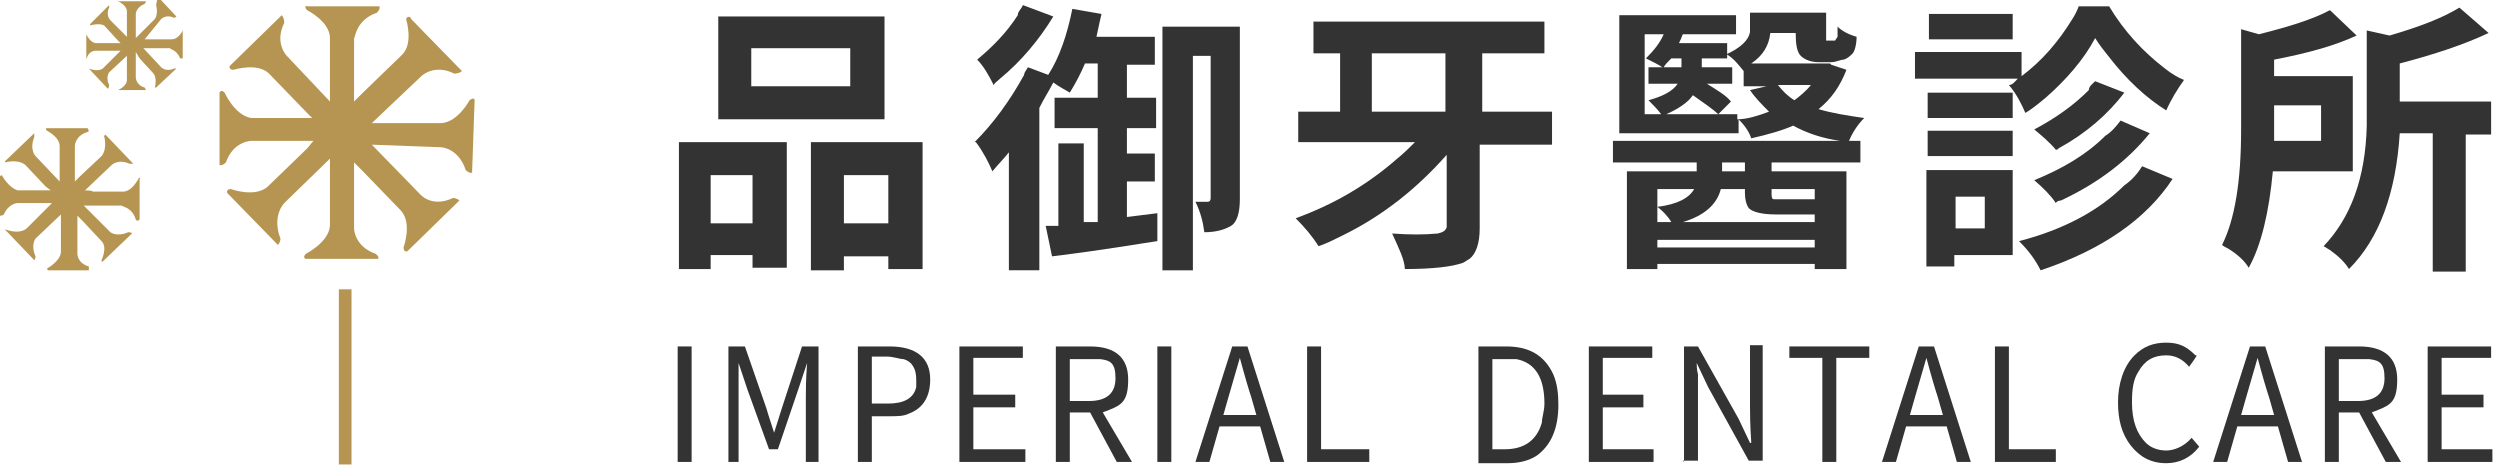
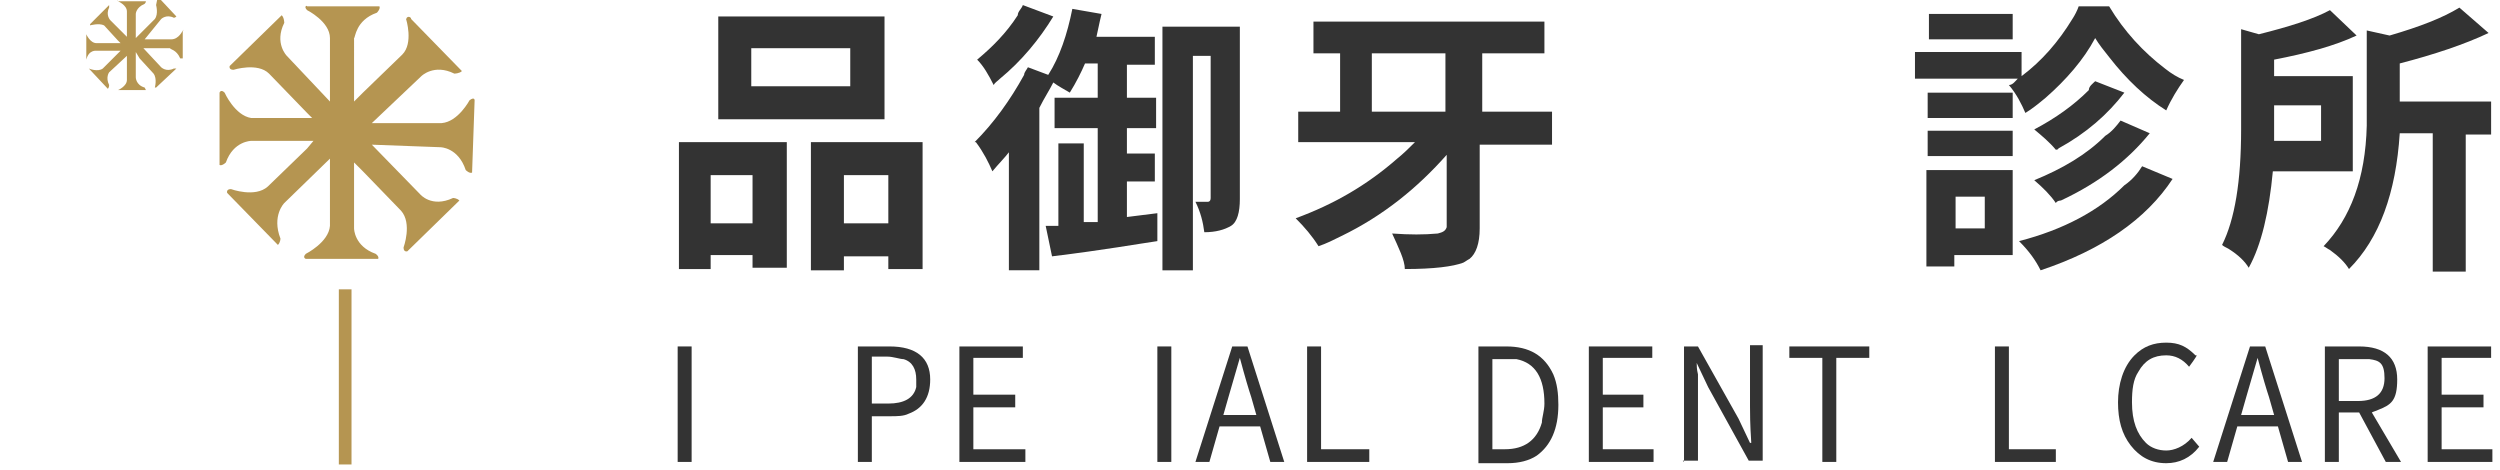
<svg xmlns="http://www.w3.org/2000/svg" id="_圖層_1" data-name="圖層_1" viewBox="0 0 197 37">
  <defs>
    <style>      .st0, .st1 {        fill: none;      }      .st1 {        stroke: #b59551;        stroke-miterlimit: 10;      }      .st2 {        fill: #b59551;      }      .st3 {        fill: #333;      }      .st4 {        clip-path: url(#clippath);      }    </style>
    <clipPath id="clippath">
      <rect class="st0" width="196.4" height="36.6" />
    </clipPath>
  </defs>
  <g class="st4">
    <g>
      <path class="st3" d="M53.5,21.3v-10.1h8.5v9.9h-2.7v-1h-3.3v1.1h-2.5ZM59.3,13.8h-3.3v3.8h3.3v-3.8ZM69.7,9.4h-13.1V1.3h13.1v8.1ZM67,3.8h-7.8v3h7.8v-3ZM63.9,11.2h8.8v10h-2.7v-1h-3.5v1.1h-2.6v-10.1ZM66.5,17.6h3.5v-3.8h-3.5v3.8Z" />
      <path class="st3" d="M88.8,17.1l2.4-.3v2.2c-1.4.2-4.2.7-8.3,1.2l-.5-2.4h1v-6.5h2v6.2h1.1v-7.4h-3.4v-2.4h3.4v-2.7h-1c-.3.7-.7,1.5-1.2,2.3-.5-.3-.9-.5-1.3-.8-.3.6-.7,1.2-1.1,2v12.8h-2.4v-9.3c-.3.4-.8.9-1.3,1.5-.3-.7-.7-1.5-1.3-2.3,0,0-.1,0-.1,0,1.5-1.5,2.8-3.3,3.9-5.3,0-.2.2-.4.3-.6l1.6.6c.9-1.4,1.5-3.2,1.9-5.2l2.3.4c-.2.8-.3,1.4-.4,1.8h4.6v2.2h-2.2v2.6h2.3v2.4h-2.3v2h2.2v2.2h-2.2v2.9ZM80.6.4l2.4.9c-1.1,1.8-2.5,3.5-4.2,4.9-.2.2-.4.3-.5.5-.4-.8-.8-1.5-1.3-2,1.2-1,2.3-2.1,3.2-3.5,0-.3.3-.5.4-.8ZM97.7,2.1v13.6c0,1-.2,1.8-.7,2.1-.5.3-1.2.5-2.1.5-.1-.8-.3-1.6-.7-2.4h1c0,0,.2,0,.2-.3V4.4h-1.4v16.9h-2.4V2.1h6.1Z" />
      <path class="st3" d="M122.3,8.8v2.6h-5.7v6.6c0,1.2-.3,2-.8,2.4-.2.1-.3.2-.5.3-.8.3-2.3.5-4.6.5,0-.7-.5-1.7-1-2.8,1.4.1,2.5.1,3.6,0,.4-.1.6-.2.7-.5v-5.7c-2.3,2.6-5,4.8-8.3,6.4-.6.3-1.2.6-1.8.8-.5-.8-1.1-1.5-1.8-2.2h0c3-1.1,5.6-2.6,8-4.7.5-.4,1-.9,1.4-1.3h-9.2v-2.4h3.3v-4.6h-2.1V1.7h18.2v2.5h-4.9v4.6h5.6ZM108.1,8.8h5.8v-4.6h-5.8v4.6Z" />
-       <path class="st3" d="M144.3,5.1l1.2.4c-.5,1.3-1.2,2.3-2.2,3.1,1,.3,2.2.5,3.6.7-.5.5-.9,1.1-1.2,1.8h.9v1.7h-7v.7h5.9v7.7h-2.5v-.4h-12.4v.4h-2.4v-7.7h5.5v-.7h-6.6v-1.7h17.9c-1.4-.2-2.6-.6-3.7-1.2-.9.4-2,.7-3.3,1-.2-.6-.6-1.1-1-1.5v1.1h-9.4V1.2h9.2v1.5h-4.8.6c-.1.3-.2.5-.3.7h3.8v1.2h-2v.7h2.4v1.3h-2c.8.5,1.5.9,1.9,1.4l-1,1h1.5v.4c.8,0,1.7-.3,2.5-.6-.6-.6-1.1-1.1-1.5-1.7l1.3-.3h-1.8v-1.2c-.4-.5-.8-1-1.3-1.3h-.1c1.1-.5,1.8-1.1,1.9-1.8v-1.5h6v2.2q.1,0,.2,0h.5c0,0,0,0,.2-.3,0,0,0-.4,0-.8.3.3.8.6,1.5.8,0,.7-.2,1.2-.3,1.3-.2.2-.4.4-.7.5-.3,0-.6.2-1,.2h-1c-.6,0-1.1-.2-1.4-.5s-.4-.9-.4-1.8h-2c-.1,1-.6,1.8-1.5,2.4h6.2ZM129.6,2.7v6.3h1.3c-.3-.4-.6-.7-1-1.1,1.1-.3,1.9-.7,2.3-1.3h-2.3v-1.3h1.1c-.3-.2-.7-.4-1.3-.7.6-.6,1.1-1.2,1.4-1.9h-1.5ZM133.5,14.9h-2.9v2.6h1.1c-.3-.5-.7-.9-1.1-1.2,1.6-.2,2.5-.7,2.9-1.4ZM130.6,19.5h12.4v-.6h-12.4v.6ZM132.5,4.6h-.8c-.3.3-.5.5-.6.7h1.4v-.7ZM131.3,9h4.1c-.3-.3-1-.8-2-1.5-.4.6-1.2,1.1-2.1,1.5ZM140,16.9c-1.2,0-1.9-.2-2.2-.5-.2-.3-.3-.7-.3-1.2v-.3h-1.9c-.3,1.2-1.3,2.1-3,2.6h10.4v-.6h-3ZM137.5,12.8h-1.8v.7h1.8v-.7ZM143,14.9h-3.4v.3c0,.3,0,.5.2.5h2.6c.3,0,.5,0,.6,0v-.7ZM142.7,6.7h-2.6c.4.5.8.9,1.3,1.2.4-.3.9-.7,1.3-1.2Z" />
      <path class="st3" d="M163.8.5h2.4c1.2,2,2.7,3.6,4.4,4.9.5.4,1,.7,1.5.9-.5.7-1,1.5-1.4,2.4-1.6-1-3.1-2.4-4.5-4.2-.4-.5-.8-1-1.1-1.5-.9,1.7-2.3,3.3-3.9,4.7-.6.5-1.1.9-1.6,1.2-.3-.7-.7-1.5-1.3-2.2.3,0,.5-.3.7-.5h-8.1v-2.1h8.4v1.9c1.6-1.2,2.9-2.7,4-4.5.2-.3.4-.7.5-1ZM158.6,13.4v6.7h-4.6v.9h-2.2v-7.6h6.8ZM158.6,9.3h-6.7v-2h6.7v2ZM151.9,10.3h6.7v2h-6.7v-2ZM158.6,3.1h-6.6v-2h6.6v2ZM156.4,15.5h-2.3v2.5h2.3v-2.5ZM168.8,13.1l2.4,1c-2.1,3.2-5.6,5.6-10.4,7.2-.4-.8-.9-1.5-1.7-2.3,3.5-.9,6.3-2.4,8.3-4.4.6-.4,1.1-1,1.4-1.5ZM165.1,6.4l2.3.9c-1.3,1.7-3,3.2-5.2,4.4,0,0,0,.1-.2.1-.5-.6-1.1-1.1-1.7-1.6,1.7-.9,3.1-1.9,4.3-3.1,0-.3.3-.5.5-.7ZM167.1,9.5l2.3,1c-1.7,2.1-4,3.9-7,5.3,0,0-.3,0-.4.2-.4-.6-1-1.2-1.7-1.8,2.2-.9,4.1-2,5.6-3.5.5-.3.9-.8,1.2-1.2Z" />
      <path class="st3" d="M185.5,13.5h-6.4c-.3,3.2-.9,5.8-1.9,7.6-.3-.5-.8-1-1.6-1.5-.2-.1-.4-.2-.5-.3,1-2,1.5-5,1.5-9.1V2.3l1.4.4c2.4-.6,4.3-1.2,5.6-1.9l2.1,2c-1.7.8-3.9,1.4-6.5,1.9v1.3h6.2v7.5h.1ZM182.9,8.3h-3.7v2.8h3.7v-2.8ZM196.3,8v2.6h-2v10.8h-2.6v-10.9h-2.6c-.3,4.7-1.6,8.3-4,10.7-.3-.5-.8-1-1.5-1.5-.2-.1-.3-.2-.5-.3,2.1-2.2,3.3-5.3,3.4-9.5V2.4l1.8.4c2.4-.7,4.2-1.4,5.5-2.2l2.3,2c-1.9.9-4.3,1.7-7,2.4v3h7.2Z" />
      <path class="st2" d="M32,1.5s.6,1.9-.3,2.8l-3.1,3-.7.7V3c.1,0,.1-1.4,1.8-2,0,0,.3-.3.2-.5h-5.7c0-.1-.3,0,0,.3,0,0,1.8.9,1.8,2.2v5l-3.4-3.6s-1-1-.2-2.6c0,0,0-.4-.2-.6l-4.1,4s-.1.3.3.3c0,0,1.9-.6,2.8.3l3,3.1.4.4h-4.8c-1.3-.2-2.1-2-2.1-2-.3-.3-.4,0-.4,0v5.7c.2.1.5-.2.5-.2.6-1.7,2-1.7,2-1.7h4.9c0,0-.5.6-.5.6l-3.1,3c-1,.9-2.9.2-2.9.2-.4,0-.3.3-.3.3l4,4.1c.2-.2.2-.5.2-.5-.7-1.8.3-2.8.3-2.8l3.6-3.5v5.3c-.1,1.3-1.9,2.2-1.9,2.2-.3.3,0,.4,0,.4h5.7c.1-.2-.2-.4-.2-.4-1.7-.6-1.7-2-1.7-2v-5.2l.7.7,3,3.1c.9,1,.2,2.9.2,2.9,0,.4.3.3.3.3l4.1-4c-.2-.2-.5-.2-.5-.2-1.7.8-2.6-.3-2.6-.3l-3.8-3.9,5.4.2s1.4,0,2,1.8c0,0,.3.3.5.2l.2-5.7s0-.3-.4,0c0,0-.9,1.7-2.2,1.8h-4.3c0,0-1.2,0-1.2,0l3.9-3.7s1-1,2.6-.2c0,0,.4,0,.6-.2l-4-4.1c0-.2-.4-.3-.4.1Z" />
      <path class="st2" d="M12.3.4s.2.7-.1,1.1l-1.2,1.2-.3.3v-1.9s0-.5.7-.8c0,0,.1-.1.1-.2h-2.2c0-.1-.1-.1,0,0,0,0,.7.3.7.8v2l-1.3-1.3s-.4-.4-.1-1c0,0,0-.1,0-.2l-1.5,1.5s0,.1,0,.1c0,0,.7-.2,1.1,0l1.1,1.2.2.2h-1.9c-.5,0-.8-.7-.8-.7,0,0,0,0,0,0v2h0c.2-.8.8-.7.8-.7h1.9l-.2.2-1.2,1.2c-.4.3-1.1,0-1.1,0,0,0,0,0,0,0l1.5,1.6c.1-.1.1-.3.1-.3-.3-.6,0-1,0-1l1.4-1.3v1.9c0,.5-.7.8-.7.8-.1,0,0,0,0,0h2.2c0,0-.1-.2-.1-.2-.7-.2-.7-.8-.7-.8v-2l.3.5,1.1,1.2c.3.4.1,1.1.1,1.1,0,0,.1,0,.1,0l1.6-1.5c0,0-.2,0-.2,0-.6.3-1-.1-1-.1l-1.4-1.5h2.1c0,.1.5.1.8.8,0,0,.1,0,.2,0v-2.2c.1,0,.1-.1,0,0,0,0-.3.7-.9.7h-2.1l1.3-1.6s.4-.4,1-.1c0,0,.1,0,.2-.1l-1.5-1.6c0,.1,0,.1,0,.2Z" />
-       <path class="st2" d="M8.2,10.7s.3,1-.2,1.6l-1.7,1.6-.4.4v-2.8s0-.8,1-1.1c0,0,.2,0,0-.3h-3.2s-.2,0,0,.2c0,0,1,.5,1,1.2v2.8l-1.9-2s-.5-.5-.1-1.5c0,0,0-.2,0-.3L.4,12.7s0,.1,0,.1c0,0,1-.3,1.6.2l1.6,1.7.4.3H1.4c-.7-.2-1.2-1.1-1.2-1.1-.1-.2-.2,0-.2,0v3.1c.2,0,.3-.1.3-.1.4-.9,1.1-.9,1.1-.9h2.7l-.3.3-1.7,1.7c-.6.5-1.6.1-1.6.1-.2,0,0,.1,0,.1l2.2,2.3c.1-.1.1-.3.1-.3-.4-.9,0-1.4,0-1.4l2-1.9v3c-.1.7-1,1.2-1,1.2-.2.1,0,.2,0,.2h3.2c0-.2,0-.3,0-.3-1-.3-.9-1.1-.9-1.1v-2.9l.4.4,1.5,1.6c.5.5,0,1.5,0,1.5,0,.2.1.1.1.1l2.3-2.2c0-.1-.3-.1-.3-.1-.9.4-1.4,0-1.4,0l-2.1-2.1h3c0,.1.8.1,1.1,1.1,0,0,.1.2.3,0v-3.2c.1,0,0-.2-.1,0,0,0-.5,1-1.2,1h-2.4c0-.1-.6-.1-.6-.1l2.1-2s.5-.5,1.4-.1c0,0,.2,0,.3,0l-2.2-2.3c0,.1-.1,0-.1.2Z" />
      <path class="st1" d="M27.2,22.8v13.8" />
      <path class="st3" d="M54.5,27.3h-1.1v9.1h1.1v-9.1Z" />
-       <path class="st3" d="M57.4,36.4v-9.1h1.3l1.7,4.9s.2.7.6,1.9h0l.6-1.9,1.6-4.9h1.3v9.1h-1v-5.1c0-.5,0-1.4.1-2.7l-.7,2.1-1.6,4.7h-.7l-1.7-4.7-.7-2.1c0,1.5,0,2.4,0,2.7v5.1h-1Z" />
      <path class="st3" d="M67.6,36.4v-9.1h2.5c2.1,0,3.2.9,3.2,2.6h0c0,1.4-.6,2.3-1.7,2.7-.4.2-.9.2-1.5.2h-1.4v3.6h-1.1ZM68.7,31.8h1.3c1.2,0,2-.4,2.2-1.3,0-.2,0-.4,0-.6,0-.8-.3-1.4-1-1.6-.3,0-.8-.2-1.3-.2h-1.2v3.7h0Z" />
      <path class="st3" d="M75.6,36.4v-9.1h5v.9h-3.9v2.9h3.3v1h-3.3v3.3h4.1v1h-5.2Z" />
-       <path class="st3" d="M89.2,36.4h-1.2l-2.1-3.9h-1.6v3.9h-1.1v-9.1h2.7c2,0,3,.9,3,2.6s-.5,2-1.5,2.4c-.2.1-.3.1-.5.2l2.3,3.9ZM84.3,28.2v3.4h1.5c1.4,0,2.1-.6,2.1-1.8s-.4-1.4-1.2-1.5c-.3,0-.6,0-.9,0h-1.5Z" />
      <path class="st3" d="M92.3,27.3h-1.1v9.1h1.1v-9.1Z" />
      <path class="st3" d="M100.1,36.4l-.8-2.8h-3.2l-.8,2.8h-1.1l2.9-9.1h1.2l2.9,9.1h-1.1ZM96.4,32.7h2.6l-.4-1.4c-.2-.6-.5-1.6-.9-3.1-.3,1-.6,2.1-.9,3.1l-.4,1.4Z" />
      <path class="st3" d="M103,36.4v-9.1h1.1v8.1h3.8v1h-4.9Z" />
      <path class="st3" d="M116.5,36.4v-9.1h2.2c1.8,0,3,.7,3.7,2.2.3.7.4,1.5.4,2.4,0,1.9-.6,3.2-1.7,4-.6.4-1.4.6-2.3.6h-2.3ZM117.6,35.4h1c1.5,0,2.5-.7,2.9-2.1,0-.4.2-.9.2-1.5,0-2-.7-3.2-2.2-3.5-.3,0-.5,0-.9,0h-1v7.2Z" />
      <path class="st3" d="M125.2,36.4v-9.1h5v.9h-3.9v2.9h3.2v1h-3.2v3.3h4v1h-5.1Z" />
      <path class="st3" d="M132.7,36.4v-9.1h1.1l3.2,5.7.9,1.9h.1c-.1-1.5-.1-2.4-.1-2.9v-4.8h1v9.1h-1.1l-3.2-5.8-.9-1.9c0,.2,0,.5.1.9,0,.9,0,1.5,0,2v4.8h-1.2Z" />
      <path class="st3" d="M143.6,36.4v-8.2h-2.6v-.9h6.3v.9h-2.6v8.2h-1.1Z" />
-       <path class="st3" d="M154.2,36.4l-.8-2.8h-3.2l-.8,2.8h-1.1l2.9-9.1h1.2l2.9,9.1h-1.1ZM150.5,32.7h2.6l-.4-1.4c-.2-.6-.5-1.6-.9-3.1-.3,1-.6,2.1-.9,3.1l-.4,1.4Z" />
      <path class="st3" d="M157.2,36.4v-9.1h1.1v8.1h3.7v1h-4.8Z" />
      <path class="st3" d="M170.7,36.5c-1.2,0-2.1-.5-2.8-1.4-.7-.9-1-2-1-3.4s.4-2.8,1.3-3.7c.7-.7,1.5-1,2.5-1s1.6.3,2.3,1h.1c0,.1-.6.9-.6.9-.5-.6-1.1-.9-1.8-.9-1,0-1.7.4-2.2,1.3-.4.6-.5,1.4-.5,2.4,0,1.5.4,2.5,1.1,3.2.4.4,1,.6,1.6.6s1.4-.3,2-1l.6.7c-.7.9-1.6,1.3-2.6,1.3Z" />
      <path class="st3" d="M180.3,36.4l-.8-2.8h-3.2l-.8,2.8h-1.1l2.9-9.1h1.2l2.9,9.1h-1.1ZM176.6,32.7h2.6l-.4-1.4c-.2-.6-.5-1.6-.9-3.1-.3,1-.6,2.1-.9,3.1l-.4,1.4Z" />
      <path class="st3" d="M189.2,36.4h-1.2l-2.1-3.9h-1.6v3.9h-1.1v-9.1h2.7c2,0,3,.9,3,2.6s-.5,2-1.5,2.4c-.2.1-.3.1-.5.2l2.3,3.9ZM184.3,28.2v3.4h1.5c1.4,0,2.1-.6,2.1-1.8s-.4-1.4-1.2-1.5c-.3,0-.6,0-.9,0h-1.5Z" />
      <path class="st3" d="M191.3,36.4v-9.1h5v.9h-3.9v2.9h3.3v1h-3.3v3.3h4v1h-5.1Z" />
    </g>
  </g>
</svg>